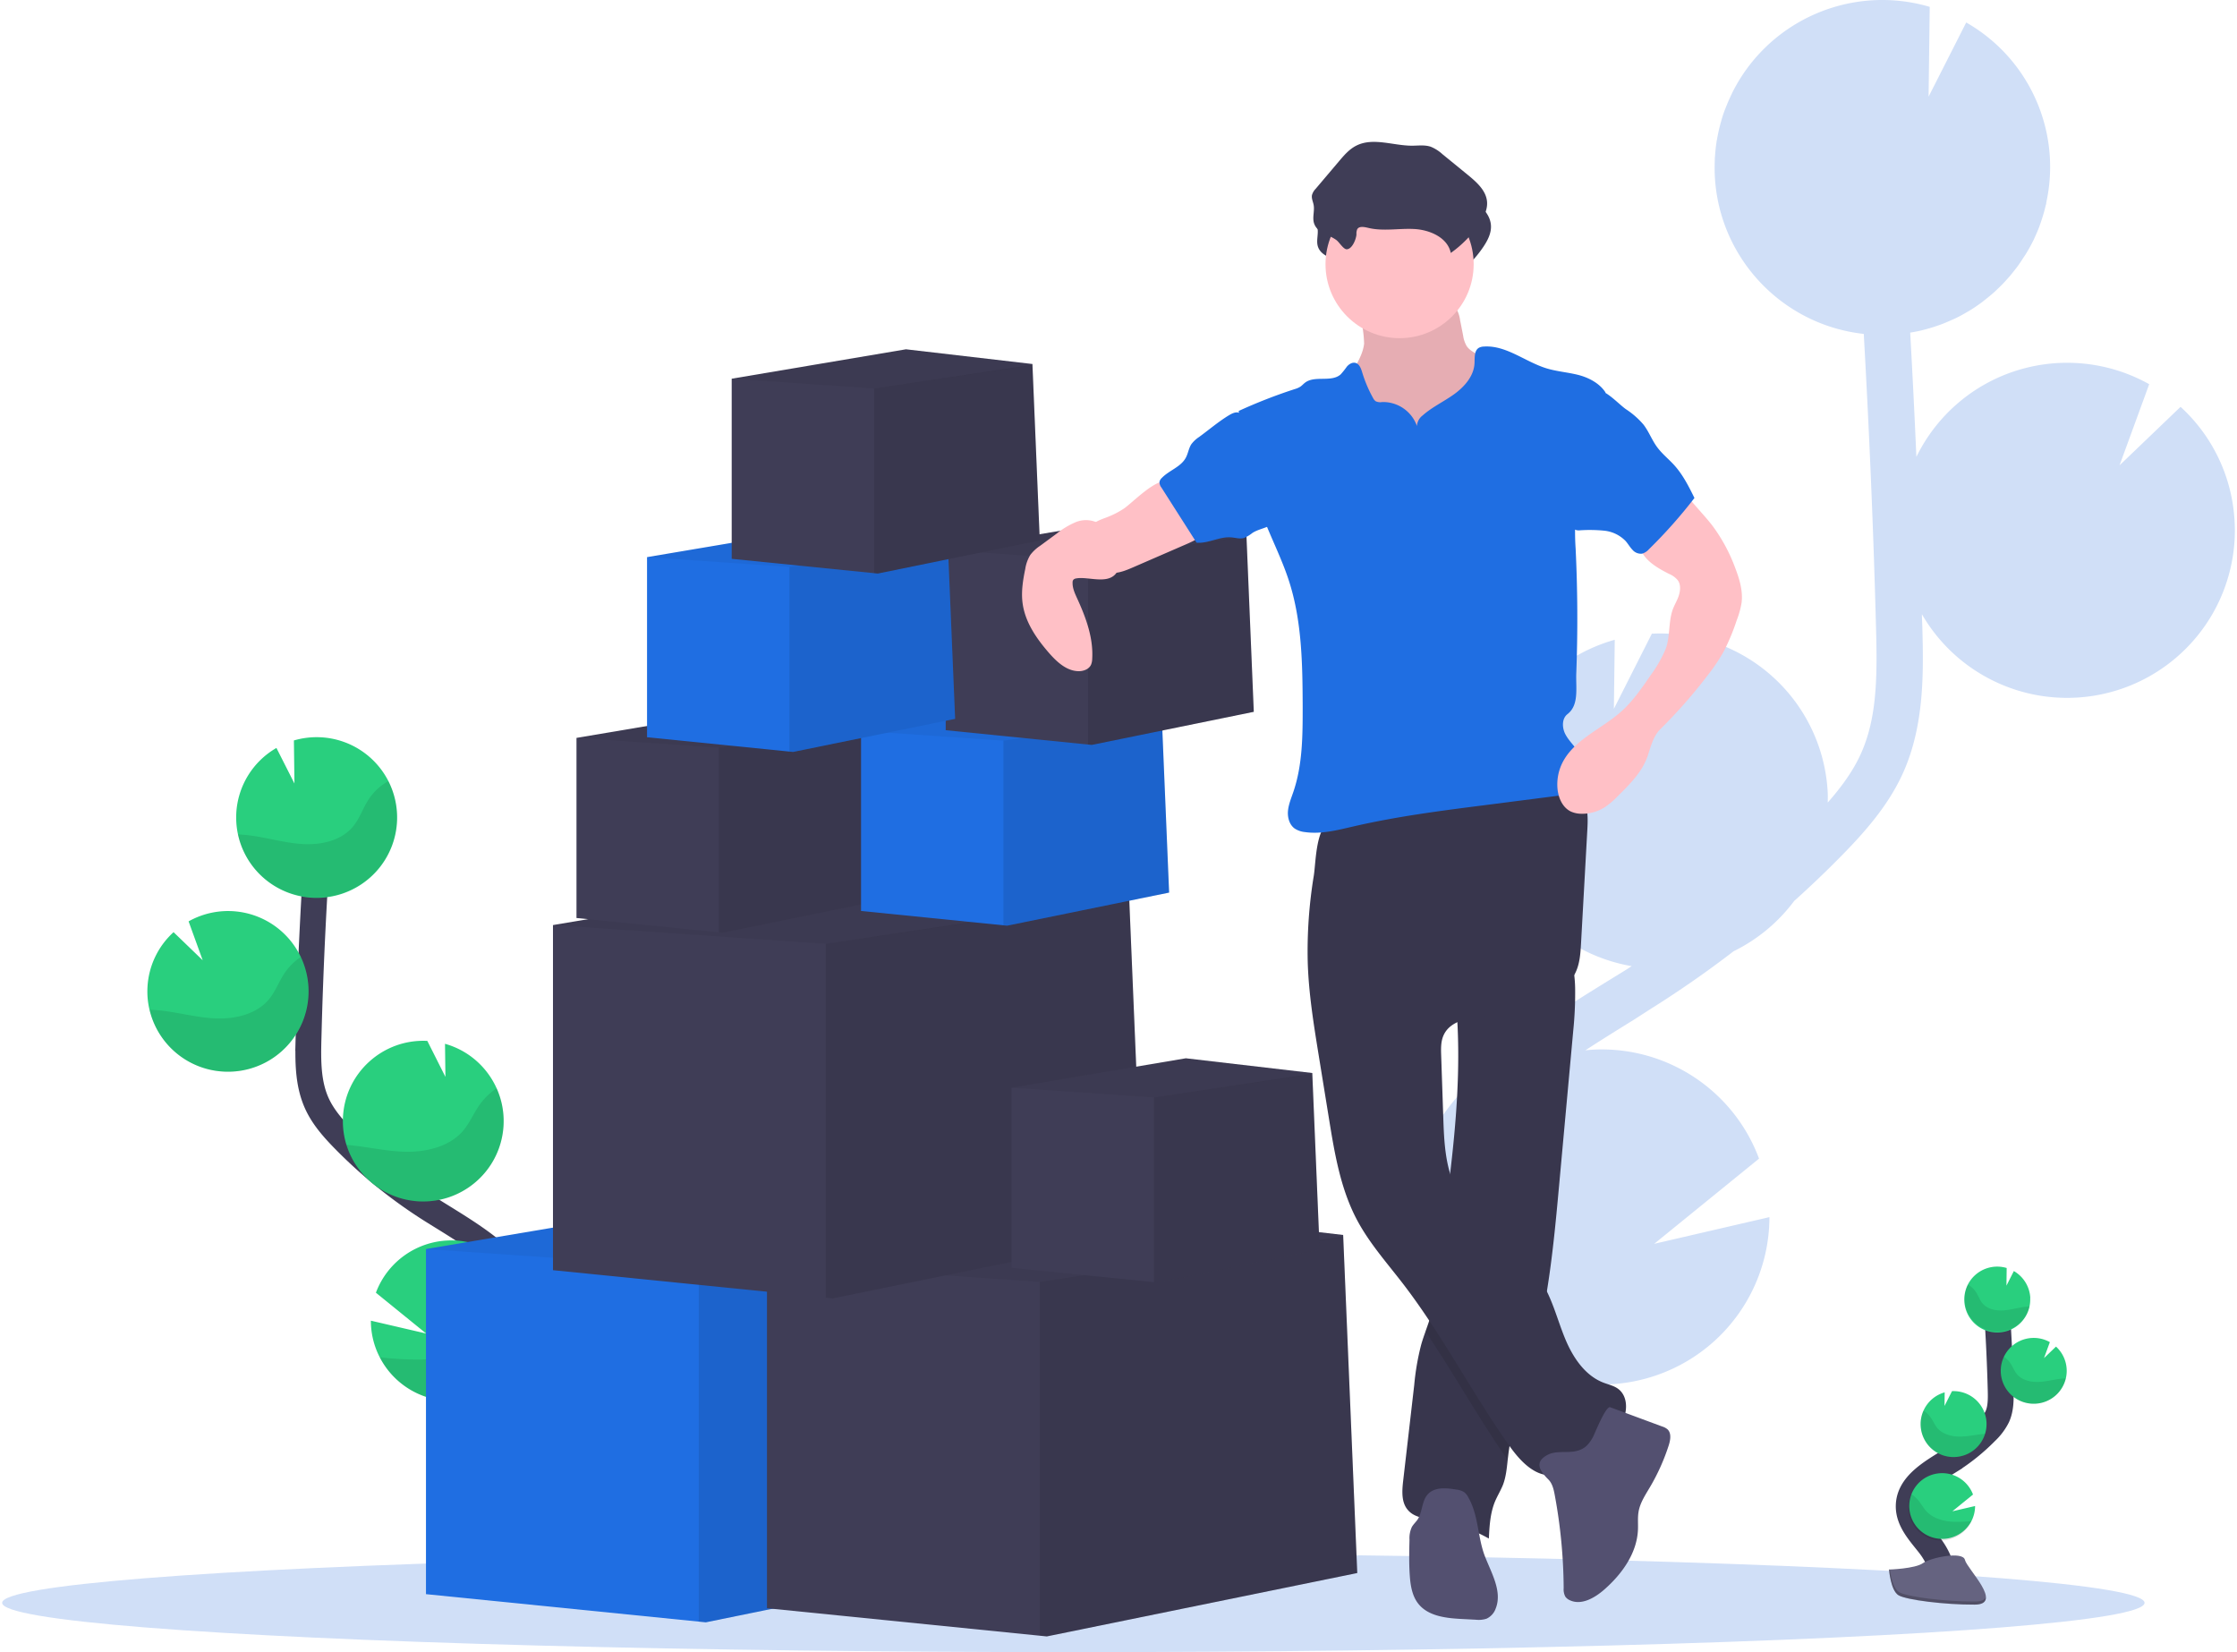
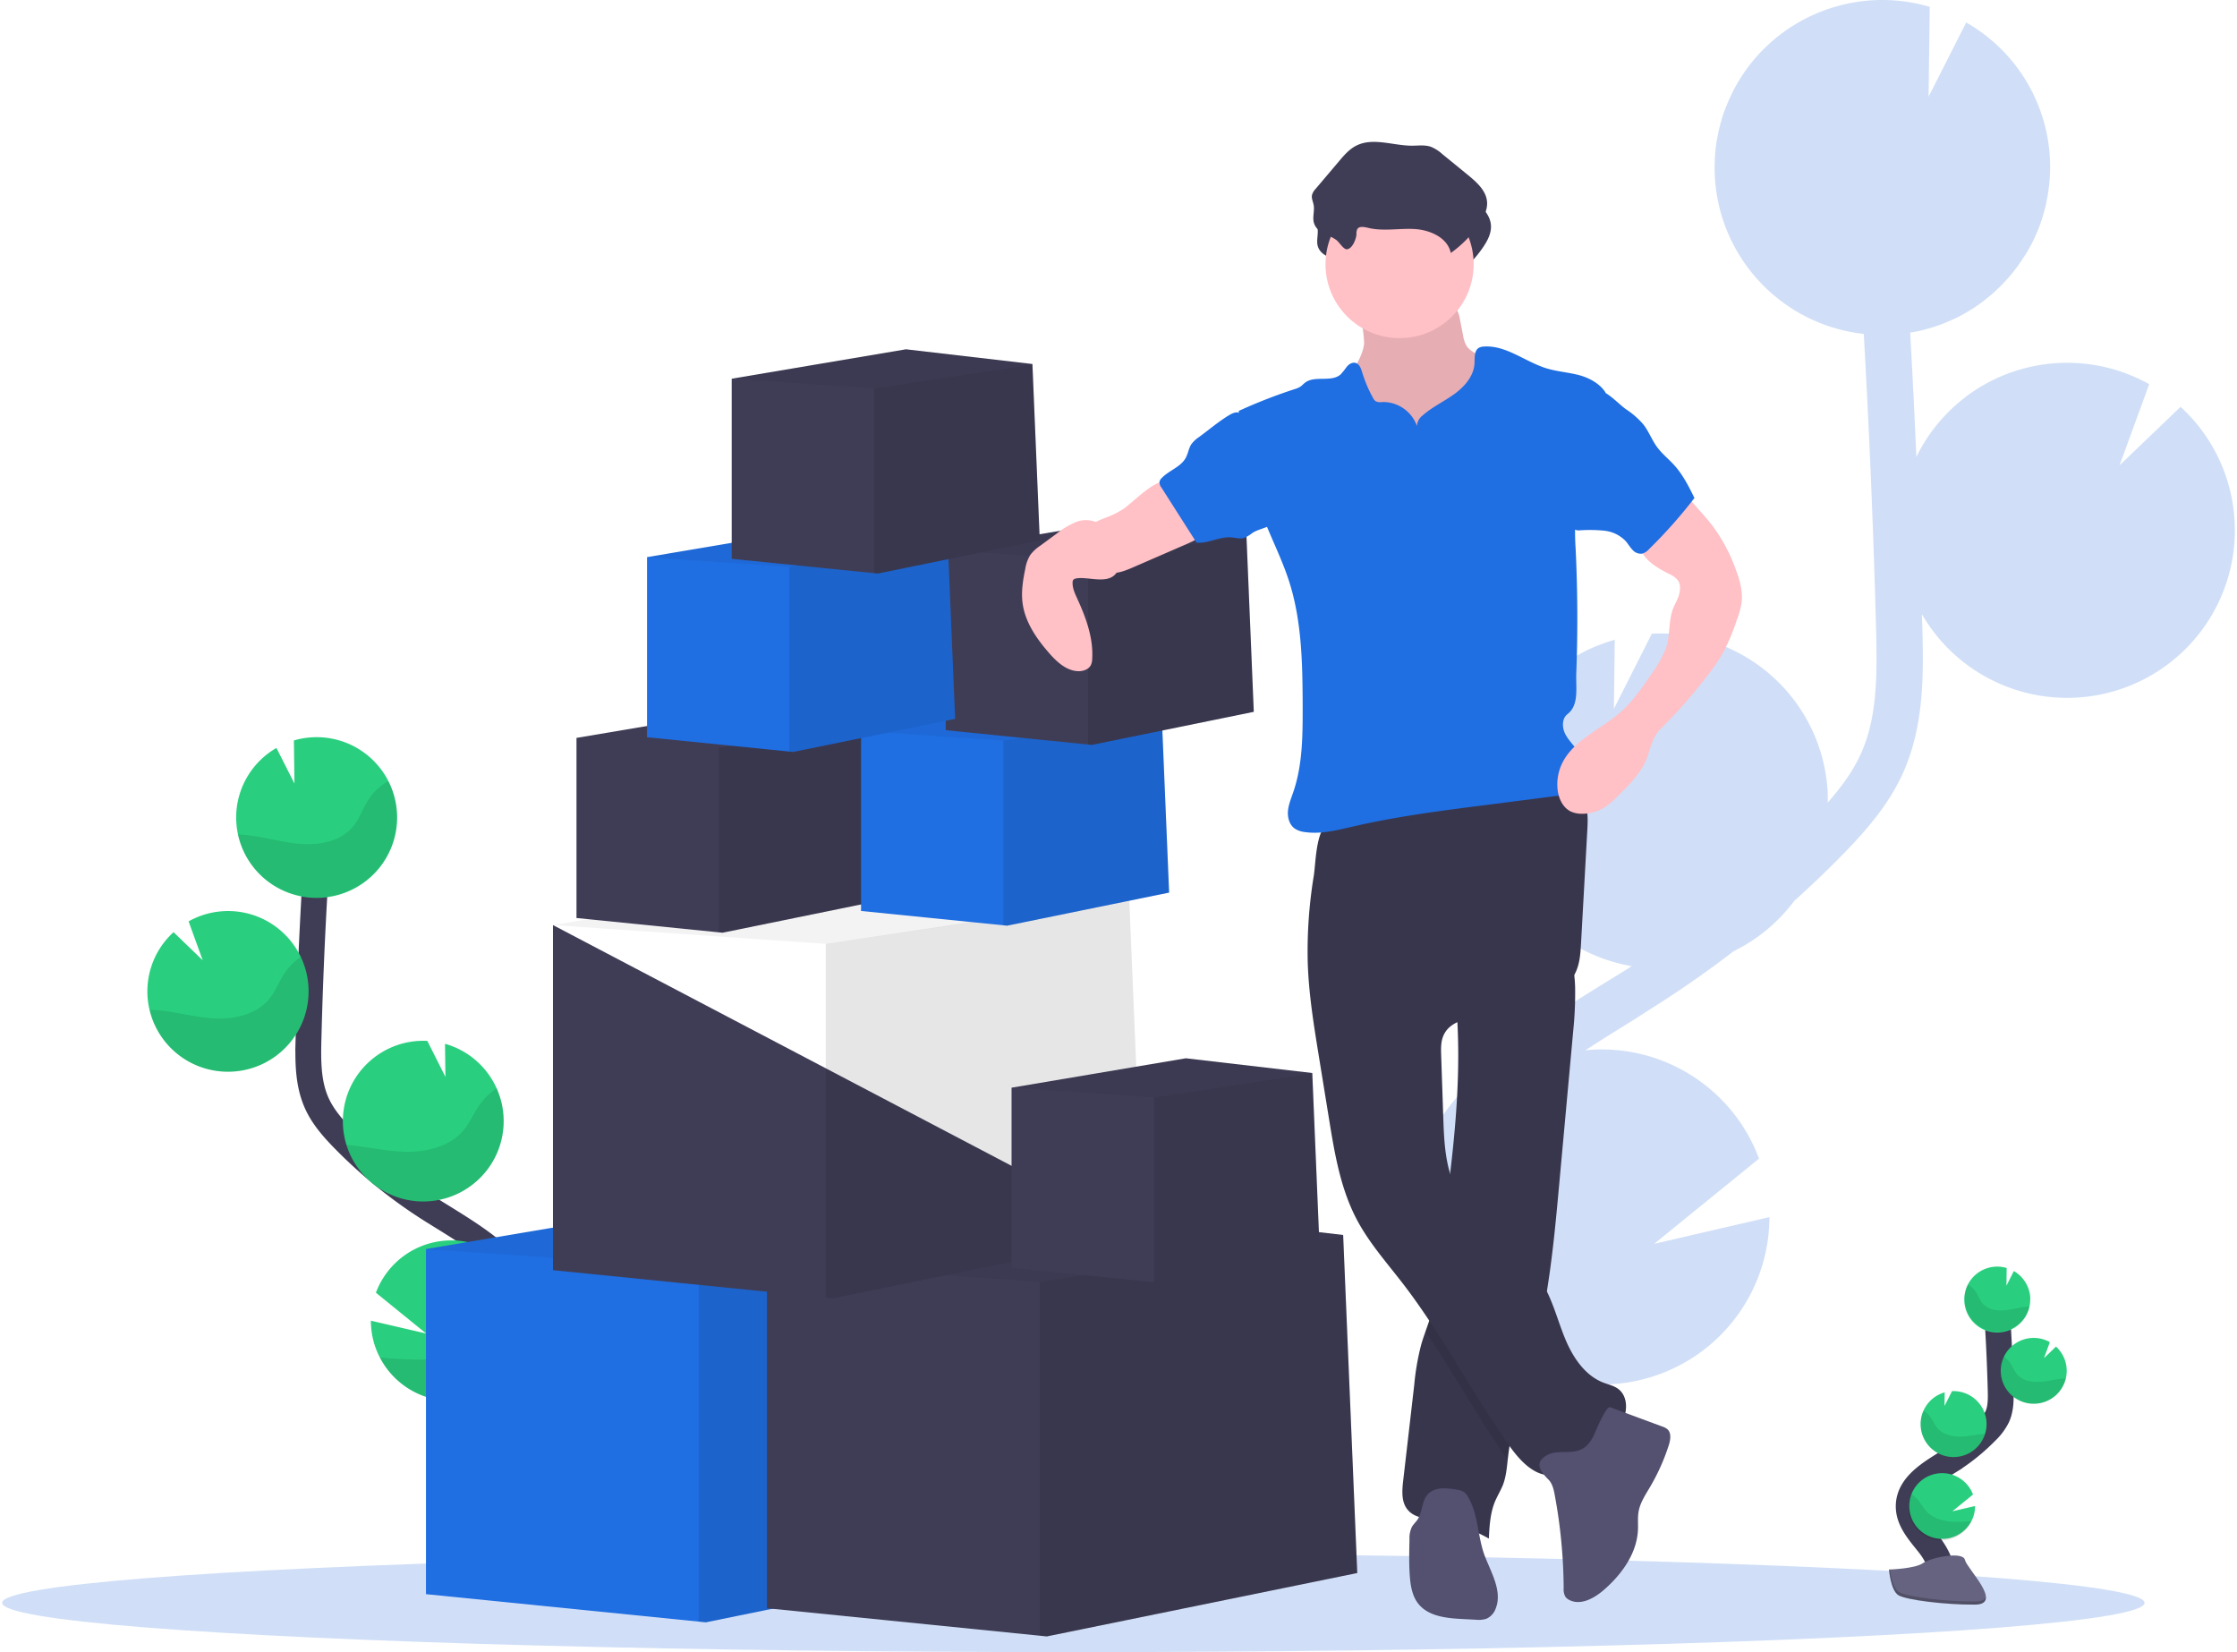
<svg xmlns="http://www.w3.org/2000/svg" width="650" height="480" viewBox="0 0 346 256" fill="none">
  <path d="M249.033 151.883l2.722-1.677c.259-.164.514-.339.777-.502-12.029-2.065-21.001-12.203-21.568-24.373a25.64 25.64 0 0 1 2.245-11.822 26.031 26.031 0 0 1 16.695-14.376l-.135 10.695 5.886-11.64a.235.235 0 0 1 .073 0 26.028 26.028 0 0 1 18.72 6.737 25.928 25.928 0 0 1 8.464 17.976c.022.495 0 .983 0 1.456 2.048-2.332 3.907-4.831 5.139-7.57 2.492-5.548 2.551-11.83 2.343-19.466-.394-15.132-1.046-30.378-1.899-45.58-12.695-1.407-22.483-11.815-23.087-24.55a29.41 29.41 0 0 1 0-2.357c0-.193 0-.39.029-.582.051-.753.12-1.5.237-2.234 0-.123.043-.24.065-.364.107-.623.235-1.239.383-1.848.058-.225.113-.454.175-.68.182-.662.364-1.313.616-1.957.076-.215.167-.422.248-.633.185-.473.386-.938.597-1.4.113-.244.223-.484.343-.728.029-.062.054-.123.087-.185 5.662-11.163 18.502-16.7 30.526-13.161l-.175 13.917 5.831-11.495c9.818 5.61 14.839 16.94 12.392 27.963h.029c-.04.186-.099.364-.142.546-.081.342-.168.68-.263 1.018a31.3 31.3 0 0 1-.404 1.284c-.11.317-.215.64-.336.953-.175.459-.364.906-.575 1.354-.117.261-.223.527-.365.785-.333.67-.697 1.324-1.093 1.965-.135.222-.288.433-.43.654-.277.43-.558.855-.86 1.27-.186.255-.387.498-.583.75-.285.363-.576.727-.879 1.058-.215.244-.433.484-.659.727a26.33 26.33 0 0 1-.984.979c-.223.215-.449.43-.682.633a26.17 26.17 0 0 1-1.188.978c-.204.16-.401.328-.612.48a25.49 25.49 0 0 1-1.906 1.285c-.124.072-.255.134-.365.207-.546.324-1.093.626-1.68.91-.244.12-.499.225-.751.338-.47.21-.944.414-1.428.6-.281.105-.569.204-.857.302-.477.164-.962.313-1.458.447-.291.08-.579.16-.874.23-.532.127-1.075.232-1.622.323-.036 0-.069 0-.106.022.36 6.412.679 12.828.959 19.247a25.971 25.971 0 0 1 15.607-13.397 26.028 26.028 0 0 1 20.473 2.138l-4.596 12.569 9.454-9.062a25.856 25.856 0 0 1 8.382 17.92 25.355 25.355 0 0 1-.659 7.147c-2.431 10.36-10.952 18.188-21.497 19.747-10.544 1.559-20.973-3.467-26.308-12.679 0 .651.048 1.306.066 1.957.171 6.737.386 15.118-2.978 22.605-2.277 5.074-5.947 9.196-9.574 12.888a160.058 160.058 0 0 1-7.31 6.981 26 26 0 0 1-9.389 7.792 162.743 162.743 0 0 1-12.792 8.897l-2.678 1.724c-2.475 1.532-5.011 3.103-7.501 4.729.438-.043.871-.09 1.316-.109 11.306-.528 21.656 6.301 25.599 16.89l-16.247 13.201 17.858-4.136a25.952 25.952 0 0 1-12.175 21.956 26.056 26.056 0 0 1-25.101 1.416c.401.502.806 1 1.206 1.499.799.993 1.593 1.979 2.369 2.957 10.569 13.361 13.514 26.05 8.277 35.722l-6.363-3.434c5.102-9.414-2.551-21.462-7.592-27.813-.761-.961-1.541-1.928-2.329-2.911-6.753-8.366-14.406-17.868-14.213-29.512.273-17.534 17.362-28.108 31.08-36.591z" fill="#D0DFF7" />
  <ellipse cx="166.005" cy="248.361" rx="166.005" ry="7.639" fill="#D0DFF7" />
  <path d="M300.117 245.513c1.094-2.005-.146-4.46-1.56-6.25-1.414-1.79-3.137-3.638-3.101-5.926.051-3.274 3.531-5.205 6.316-6.94a30.905 30.905 0 0 0 5.667-4.551 8.28 8.28 0 0 0 1.746-2.328c.572-1.281.557-2.736.521-4.14a298.77 298.77 0 0 0-.693-13.998" stroke="#3F3D56" stroke-width="4" />
  <path d="M314.302 201.133a5.114 5.114 0 0 0-2.551-4.183l-1.145 2.262.033-2.735a5.11 5.11 0 0 0-4.613.871 5.089 5.089 0 0 0-1.947 4.265 5.099 5.099 0 0 0 2.76 4.291 5.117 5.117 0 0 0 5.102-.241 5.097 5.097 0 0 0 2.343-4.53h.018zM305.18 235.691a5.107 5.107 0 0 1-5.885 2.581 5.094 5.094 0 0 1-3.745-5.213 5.096 5.096 0 0 1 4.336-4.735 5.103 5.103 0 0 1 5.538 3.256l-3.193 2.594 3.514-.815c0 .811-.194 1.611-.565 2.332zM302.654 225.764a5.095 5.095 0 0 1-5.343-4.864 5.021 5.021 0 0 1 .441-2.324 5.118 5.118 0 0 1 3.28-2.83l-.025 2.106 1.159-2.292a5.114 5.114 0 0 1 5.35 4.864 5.112 5.112 0 0 1-4.873 5.34h.011zM315.071 217.503a5.105 5.105 0 0 1-5.343-4.853 5.102 5.102 0 0 1 4.862-5.333 5.074 5.074 0 0 1 2.74.648l-.904 2.473 1.859-1.782a5.093 5.093 0 0 1 1.523 4.929 5.1 5.1 0 0 1-4.737 3.918z" fill="#29CF7E" />
  <path opacity=".1" d="M313.613 202.479c-1.181.131-2.329.498-3.513.571-1.185.073-2.486-.211-3.237-1.131-.404-.495-.605-1.121-.947-1.659a3.643 3.643 0 0 0-1.287-1.211 5.085 5.085 0 0 0 .607 5.364 5.107 5.107 0 0 0 8.956-1.974c-.196.007-.39.022-.579.04zM315.071 217.503a5.106 5.106 0 0 1-4.503-2.259 5.088 5.088 0 0 1-.363-5.017c.406.274.755.624 1.028 1.03.364.549.583 1.182 1.013 1.688.795.935 2.158 1.24 3.393 1.182 1.236-.058 2.424-.404 3.645-.517.167 0 .342-.029.513-.032a5.1 5.1 0 0 1-4.726 3.925zM302.654 225.764a5.095 5.095 0 0 1-5.343-4.864 5.021 5.021 0 0 1 .441-2.324c.424.277.795.628 1.094 1.036.397.561.645 1.204 1.093 1.721.864.96 2.314 1.299 3.622 1.266 1.309-.033 2.486-.338 3.747-.433a5.123 5.123 0 0 1-4.654 3.598zM305.18 235.691a5.118 5.118 0 0 1-6.759 2.563 5.1 5.1 0 0 1-2.568-6.746c.42.278.798.615 1.123 1 .485.593.805 1.262 1.37 1.819 1.046 1.022 2.734 1.455 4.235 1.484.868.011 1.736-.029 2.599-.12z" fill="#000" />
  <path d="M292.406 243.203s4.034-.124 5.251-.99c1.218-.865 6.196-1.899 6.513-.509.317 1.39 6.068 6.912 1.509 6.933-4.559.022-10.591-.727-11.805-1.455-1.213-.727-1.468-3.979-1.468-3.979z" fill="#656380" />
  <path opacity=".2" d="M305.759 248.153c-4.556.037-10.591-.727-11.804-1.455-.922-.56-1.294-2.579-1.414-3.51h-.135s.255 3.248 1.457 4.001c1.203.753 7.246 1.485 11.805 1.455 1.316 0 1.771-.48 1.746-1.171-.172.411-.675.673-1.655.68z" fill="#000" />
  <path d="M70.852 234.29c-2.646-4.889.364-10.876 3.805-15.234 3.44-4.358 7.653-8.891 7.562-14.445-.131-7.981-8.615-12.692-15.394-16.923A75.19 75.19 0 0 1 53 176.597c-1.665-1.699-3.28-3.51-4.25-5.678-1.399-3.122-1.362-6.668-1.271-10.088a713.158 713.158 0 0 1 1.691-34.128" stroke="#3F3D56" stroke-width="4" />
  <path d="M36.28 126.081a12.442 12.442 0 0 1 6.225-10.186l2.792 5.511-.084-6.671a12.482 12.482 0 0 1 13.847 4.954 12.43 12.43 0 0 1-.512 14.673 12.487 12.487 0 0 1-14.16 3.98 12.448 12.448 0 0 1-8.107-12.25v-.011zM58.52 210.315a12.473 12.473 0 0 0 13.729 6.479 12.448 12.448 0 0 0 9.81-11.572 12.258 12.258 0 0 0-.813-5.049 12.47 12.47 0 0 0-11.709-7.971 12.47 12.47 0 0 0-11.616 8.105l7.789 6.323-8.568-1.99a12.29 12.29 0 0 0 1.377 5.675zM64.674 186.153c6.33.289 11.87-4.205 12.882-10.448 1.01-6.244-2.829-12.251-8.927-13.968l.065 5.126-2.806-5.577h-.033c-6.88-.32-12.719 4.987-13.04 11.855-.32 6.868 4.997 12.695 11.878 13.016l-.019-.004zM34.404 166.048a12.474 12.474 0 0 0 12.164-7.757 12.433 12.433 0 0 0-3.319-14.022 12.49 12.49 0 0 0-14.356-1.502l2.187 6.027-4.516-4.354a12.38 12.38 0 0 0-4.045 8.592 12.115 12.115 0 0 0 .317 3.427 12.462 12.462 0 0 0 11.568 9.589z" fill="#29CF7E" />
  <path opacity=".1" d="M37.957 129.398c2.88.317 5.678 1.208 8.565 1.386 2.886.179 6.06-.509 7.886-2.75.984-1.207 1.476-2.735 2.307-4.052a8.835 8.835 0 0 1 3.142-2.95 12.429 12.429 0 0 1-1.328 13.266 12.483 12.483 0 0 1-12.588 4.458 12.46 12.46 0 0 1-9.409-9.463c.485.022.959.054 1.425.105zM34.404 166.048a12.487 12.487 0 0 0 10.956-5.531 12.435 12.435 0 0 0 .907-12.221 9.198 9.198 0 0 0-2.508 2.503c-.89 1.338-1.425 2.884-2.47 4.114-1.943 2.277-5.26 3.023-8.27 2.888-3.01-.134-5.915-.993-8.91-1.266a21.018 21.018 0 0 0-1.258-.076 12.462 12.462 0 0 0 11.553 9.589zM64.674 186.153c4.327.203 8.45-1.85 10.889-5.423a12.425 12.425 0 0 0 1.073-12.099A10.083 10.083 0 0 0 74 171.177c-.97 1.364-1.575 2.936-2.708 4.194-2.103 2.339-5.638 3.165-8.827 3.089-3.087-.066-6.06-.823-9.13-1.059a12.475 12.475 0 0 0 11.338 8.752zM58.519 210.314a12.471 12.471 0 0 0 13.73 6.479 12.447 12.447 0 0 0 9.81-11.571 12.259 12.259 0 0 0-.813-5.049 12.456 12.456 0 0 0-2.733 2.433c-1.185 1.455-1.969 3.078-3.339 4.424-2.55 2.495-6.666 3.528-10.328 3.637a53.29 53.29 0 0 1-6.327-.353z" fill="#000" />
  <path d="M157.156 241.558l-48.107 9.822-1.093-.109-42.276-4.256v-53.474l51.752-8.73 37.538 4.365.011.237.003.116 2.172 52.029z" fill="#1F6EE2" />
  <path opacity=".1" d="M157.156 241.558l-48.107 9.822-1.093-.109v-54.82l47.024-7.039 2.176 52.146z" fill="#000" />
  <path opacity=".05" d="M154.984 189.529l-.014.011-47.014 6.911-42.276-2.91 51.752-8.73 37.538 4.365.011.237.003.116z" fill="#000" />
  <path d="M210.001 243.741l-48.107 9.822-1.093-.109-42.276-4.257v-53.473l51.751-8.731 37.538 4.366.011.236.004.116 2.172 52.03z" fill="#3F3D56" />
  <path opacity=".1" d="M210.001 243.741l-48.107 9.822-1.093-.109v-54.82l47.024-7.039 2.176 52.146z" fill="#000" />
  <path opacity=".05" d="M207.829 191.711l-.015.011-47.013 6.912-42.276-2.91 51.751-8.731 37.538 4.366.011.236.004.116z" fill="#000" />
-   <path d="M176.836 191.359l-48.106 9.821-1.094-.109-42.275-4.256v-53.474l51.751-8.73 37.538 4.365.011.237.003.116 2.172 52.03z" fill="#3F3D56" />
+   <path d="M176.836 191.359l-48.106 9.821-1.094-.109-42.275-4.256v-53.474z" fill="#3F3D56" />
  <path opacity=".1" d="M176.836 191.359l-48.106 9.821-1.094-.109v-54.819l47.025-7.039 2.175 52.146z" fill="#000" />
  <path opacity=".05" d="M174.664 139.329l-.014.011-47.014 6.912-42.275-2.911 51.751-8.73 37.538 4.365.011.237.003.116z" fill="#000" />
  <path d="M204.17 193.6l-25.107 5.129-.572-.059-22.064-2.222V168.54l27.01-4.558 19.592 2.281.007.123v.058l1.134 27.156z" fill="#3F3D56" />
  <path opacity=".1" d="M204.17 193.6l-25.107 5.129-.572-.058V170.06l24.545-3.674 1.134 27.214z" fill="#000" />
  <path opacity=".05" d="M203.036 166.444l-.007.008-24.538 3.608-22.064-1.52 27.01-4.558 19.592 2.281.007.123v.058z" fill="#000" />
  <path d="M136.747 139.398l-25.106 5.126-.573-.055-22.063-2.222v-27.908l27.009-4.558 19.593 2.28.007.124v.058l1.133 27.155z" fill="#3F3D56" />
  <path opacity=".1" d="M136.747 139.398l-25.106 5.126-.573-.055v-28.61l24.546-3.674 1.133 27.213z" fill="#000" />
-   <path opacity=".05" d="M135.614 112.243l-.007.007-24.539 3.609-22.063-1.52 27.009-4.558 19.593 2.28.007.124v.058z" fill="#000" />
  <path d="M180.845 138.307l-25.106 5.126-.573-.055-22.063-2.223v-27.908l27.009-4.558 19.592 2.281.008.124v.058l1.133 27.155z" fill="#1F6EE2" />
  <path opacity=".1" d="M180.845 138.307l-25.106 5.126-.573-.055v-28.61l24.546-3.674 1.133 27.213z" fill="#000" />
  <path opacity=".05" d="M179.712 111.152l-.008.007-24.538 3.609-22.063-1.521 27.009-4.558 19.592 2.281.008.124v.058z" fill="#000" />
  <path d="M193.965 110.297l-25.106 5.125-.573-.054-22.063-2.223V85.237l27.009-4.558 19.593 2.28.007.125v.058l1.133 27.155z" fill="#3F3D56" />
  <path opacity=".1" d="M193.965 110.297l-25.106 5.125-.573-.054v-28.61l24.546-3.674 1.133 27.213z" fill="#000" />
  <path opacity=".05" d="M192.832 83.142l-.007.007-24.539 3.609-22.063-1.52 27.009-4.559 19.593 2.28.007.125v.058z" fill="#000" />
  <path d="M211.065 53.244c-.266 2.364-2.074 4.27-2.744 6.548-1.006 3.437.729 7.13 3.119 9.821a21.8 21.8 0 0 0 15.169 7.181 6.537 6.537 0 0 0 2.507-.273 5.45 5.45 0 0 0 1.906-1.302c1.793-1.8 2.759-4.292 3.142-6.806.382-2.514.236-5.071.087-7.606 0-.525-.096-1.046-.284-1.536a3.897 3.897 0 0 0-.988-1.21 22.924 22.924 0 0 0-4.246-3.082c-.656-.364-1.359-.728-1.778-1.357a4.414 4.414 0 0 1-.55-1.626l-.471-2.386a4.675 4.675 0 0 0-.688-1.935c-.828-1.114-2.413-1.266-3.802-1.32l-5.102-.201c-1.585-.062-3.67-.517-5.219-.204-1.457.288-.965 1.619-.703 2.827.38 1.46.596 2.959.645 4.467z" fill="#FFC0C6" />
  <path opacity=".1" d="M211.065 53.244c-.266 2.364-2.074 4.27-2.744 6.548-1.006 3.437.729 7.13 3.119 9.821a21.8 21.8 0 0 0 15.169 7.181 6.537 6.537 0 0 0 2.507-.273 5.45 5.45 0 0 0 1.906-1.302c1.793-1.8 2.759-4.292 3.142-6.806.382-2.514.236-5.071.087-7.606 0-.525-.096-1.046-.284-1.536a3.897 3.897 0 0 0-.988-1.21 22.924 22.924 0 0 0-4.246-3.082c-.656-.364-1.359-.728-1.778-1.357a4.414 4.414 0 0 1-.55-1.626l-.471-2.386a4.675 4.675 0 0 0-.688-1.935c-.828-1.114-2.413-1.266-3.802-1.32l-5.102-.201c-1.585-.062-3.67-.517-5.219-.204-1.457.288-.965 1.619-.703 2.827.38 1.46.596 2.959.645 4.467z" fill="#000" />
  <path d="M243.468 159.74l-2.165 23.689c-.565 6.213-1.14 12.451-2.248 18.584a81.832 81.832 0 0 1-1.363 6.301c-1.48 5.787-3.627 11.444-4.319 17.377-.022.171-.04.364-.058.52-.142 1.31-.266 2.634-.729 3.856-.365.906-.879 1.732-1.254 2.626-.729 1.79-.845 3.769-.937 5.708a24.677 24.677 0 0 0-8.488-2.91c-1.457-.215-3.043-.364-4.008-1.455-1.094-1.186-.966-3.001-.784-4.595.573-4.947 1.144-9.892 1.713-14.834a38.533 38.533 0 0 1 1.093-6.3c.197-.688.434-1.365.674-2.041.332-.931.667-1.863.919-2.819.349-1.537.59-3.097.721-4.668.587-4.976 1.294-9.941 1.914-14.914l.033-.262c.929-7.537 1.636-15.111 1.432-22.703a86.82 86.82 0 0 0-.15-3.375c-.102-1.634-.251-2.499 1.094-3.522 1.498-1.127 3.469-1.917 5.182-2.655.922-.4 11.076-4.001 11.298-3.208.471 1.684.717 3.423.729 5.172a57.486 57.486 0 0 1-.299 6.428z" fill="#38364D" />
  <path opacity=".1" d="M239.055 202.013a81.268 81.268 0 0 1-1.364 6.301c-1.479 5.787-3.626 11.444-4.318 17.377-.022.171-.04.364-.059.52-4.526-6.453-8.338-13.394-12.755-19.916.332-.931.667-1.862.918-2.819a33.75 33.75 0 0 0 .758-4.696c.587-4.977 1.294-9.942 1.914-14.915l.032-.262a15.457 15.457 0 0 0 1.094 3.06c2.966 6.016 10.015 9.057 13.462 14.816.115.179.22.357.318.534z" fill="#000" />
  <path d="M202.326 149.114c.149 4.824.922 9.608 1.694 14.373l1.593 9.822c.871 5.383 1.782 10.873 4.333 15.692 1.91 3.609 4.658 6.686 7.147 9.92 6.116 7.952 10.711 16.963 16.51 25.148 1.687 2.379 4.096 4.954 6.971 4.456 1.888-.324 3.259-1.896 4.738-3.103 1.75-1.426 3.856-2.47 5.234-4.26 1.377-1.79 1.647-4.758-.219-6.031-.638-.433-1.414-.597-2.136-.873-2.89-1.092-4.763-3.914-5.951-6.766-1.188-2.852-1.913-5.912-3.499-8.563-3.447-5.759-10.499-8.8-13.466-14.82-1.662-3.369-1.822-7.276-1.946-11.011l-.325-9.571c-.036-1.048-.061-2.135.365-3.092 1.133-2.546 4.559-2.787 7.336-3.11a25.095 25.095 0 0 0 8.991-2.83c1.6-.863 3.16-1.961 4.009-3.562.78-1.455.886-3.168.977-4.82l.962-17.348c.084-1.491.157-3.037-.365-4.434-1.323-3.514-5.769-4.663-9.526-4.496-6.99.313-13.441 3.314-20.045 5.344-1.636.502-3.28.953-4.967 1.291-1.458.295-3.28.175-4.68.648-2.507.843-2.445 6.322-2.799 8.592a71.971 71.971 0 0 0-.936 13.404z" fill="#38364D" />
  <path d="M239.627 229.259c.616.623.816 1.532.976 2.39a81.33 81.33 0 0 1 1.385 14.446c-.04.452.05.906.259 1.309.175.239.41.427.682.546 1.782.847 3.848-.335 5.335-1.633 2.752-2.405 5.08-5.635 5.237-9.284.04-.938-.065-1.888.099-2.815.24-1.375 1.046-2.572 1.753-3.773a32.033 32.033 0 0 0 2.915-6.482c.27-.851.452-1.921-.219-2.514a2.357 2.357 0 0 0-.79-.411l-8.055-2.983c-.699-.258-2.434 4.191-2.707 4.679-.675 1.189-1.345 1.862-2.697 2.138-1.352.277-3.022-.123-4.312.564-2.186 1.161-1.097 2.583.139 3.823zM227.206 232.006a2.44 2.44 0 0 0-.612-.775 2.738 2.738 0 0 0-1.235-.418c-1.531-.262-3.346-.433-4.407.705-.991 1.066-.82 2.801-1.647 4.002-.262.363-.619.691-.845 1.091a4.097 4.097 0 0 0-.365 1.957c-.044 1.852-.087 3.71.044 5.558.106 1.55.364 3.176 1.337 4.391 1.56 1.95 4.374 2.23 6.867 2.354l2.022.105c.556.065 1.12.013 1.655-.153a2.711 2.711 0 0 0 1.428-1.567c1.054-2.612-.612-5.424-1.64-8.043-1.184-3.016-.973-6.359-2.602-9.207z" fill="#535070" />
  <path d="M210.482 39.912a1.644 1.644 0 0 1 .113-.779c.295-.52 1.068-.364 1.651-.233 2.343.59 4.814.055 7.231.193 2.416.138 5.135 1.343 5.619 3.707a17.545 17.545 0 0 0 4.457-4.569c.671-1 1.254-2.146 1.163-3.346-.131-1.732-1.585-3.027-2.916-4.126l-4.008-3.274a6.102 6.102 0 0 0-1.801-1.142c-.925-.316-1.939-.163-2.915-.163-2.916 0-6.043-1.328-8.641 0-1.094.556-1.906 1.513-2.694 2.444l-3.582 4.234c-.271.27-.469.604-.576.972-.102.516.164 1.025.259 1.546.167.945-.241 1.957.073 2.866.521 1.506 2.358 1.72 3.48 2.587.416.32 1.072 1.414 1.571 1.4.878-.018 1.49-1.619 1.516-2.317z" fill="#3F3D56" />
  <ellipse cx="216.561" cy="40.941" rx="11.48" ry="11.459" fill="#FFC0C6" />
  <path d="M219.251 66.016a5.562 5.562 0 0 0-5.398-3.718c-.338.064-.687.02-.998-.127a1.369 1.369 0 0 1-.412-.51 20.246 20.246 0 0 1-1.673-3.95c-.182-.608-.434-1.324-1.05-1.48-.495-.128-1.002.192-1.333.581a12.75 12.75 0 0 1-.955 1.197c-1.458 1.288-4.009.113-5.536 1.295-.252.193-.459.44-.729.619-.262.16-.546.282-.842.363a80.785 80.785 0 0 0-8.703 3.394c1.021 6.126 2.063 12.369 4.454 18.098 1.137 2.728 2.423 5.402 3.334 8.214 2.019 6.23 2.107 12.899 2.132 19.45 0 4.482 0 9.058-1.458 13.3-.328.96-.728 1.913-.82 2.91-.091.996.208 2.124 1.028 2.721a3.477 3.477 0 0 0 1.586.556c2.518.364 5.054-.298 7.533-.873 6.644-1.535 13.422-2.415 20.183-3.274l11.334-1.455a6.66 6.66 0 0 0 2.347-.607c2.074-1.132 2.27-4.245.98-6.224-.616-.95-1.487-1.728-2.008-2.732-.521-1.004-.561-2.416.332-3.11 1.822-1.419 1.275-4.049 1.363-6.348.243-6.432.21-12.858-.099-19.28a37.883 37.883 0 0 1-.065-4.001c.127-2.263.689-4.478 1.25-6.679l3.444-13.532c-.9-1.419-2.624-2.32-4.253-2.728-1.629-.408-3.331-.528-4.938-1.026-3.28-1.019-6.225-3.601-9.662-3.361-.26.004-.517.066-.751.181-.772.44-.652 1.554-.699 2.441-.11 1.968-1.56 3.609-3.156 4.762-1.597 1.153-3.426 1.99-4.895 3.303a2.18 2.18 0 0 0-.867 1.63z" fill="#1F6EE2" />
  <path d="M173.764 78.853c-.76.493-1.569.909-2.412 1.24-.802.317-1.659.568-2.315 1.12a3.652 3.652 0 0 0-.805.994 4.405 4.405 0 0 0 .092 4.488 4.421 4.421 0 0 0 3.982 2.085c1.054-.054 2.049-.48 3.014-.898l8.098-3.518c1.371-.593 2.85-1.284 3.499-2.63a.631.631 0 0 0 .08-.418.689.689 0 0 0-.335-.364 18.119 18.119 0 0 1-4.712-4.438c-.332-.451-.729-1.513-1.21-1.786-1.713-.95-5.602 3.237-6.976 4.125zM260.327 75.998l2.985 3.404c.642.728 1.283 1.456 1.866 2.241a26.06 26.06 0 0 1 3.419 6.428c.648 1.699 1.188 3.51.962 5.315a13.128 13.128 0 0 1-.747 2.702 33.452 33.452 0 0 1-2.03 4.875 27.726 27.726 0 0 1-2.271 3.408 79.87 79.87 0 0 1-7.569 8.64c-1.021 1.007-1.458 2.641-1.892 4.001-.82 2.514-2.77 4.475-4.654 6.33a12.804 12.804 0 0 1-2.001 1.717 6.5 6.5 0 0 1-3.644 1.033 4.02 4.02 0 0 1-1.636-.338c-1.291-.612-1.947-2.099-2.081-3.518a7.51 7.51 0 0 1 .626-3.769c1.713-3.787 6.112-5.427 9.221-8.192 1.822-1.618 3.218-3.656 4.596-5.667a19.683 19.683 0 0 0 2.321-4.063c.692-1.852.423-4.042 1.031-5.919.256-.797.729-1.513.988-2.303.259-.789.346-1.724-.138-2.404a3.486 3.486 0 0 0-1.353-.99c-1.986-1.004-4.209-2.299-4.588-4.492a4.801 4.801 0 0 1 .889-3.43 14.201 14.201 0 0 1 2.504-2.62c.864-.778 2.325-1.64 3.196-2.39z" fill="#FFC0C6" />
  <path d="M171.847 83.604c-.525-1.062-1.184-2.147-2.249-2.674a4.147 4.147 0 0 0-3.28 0 12.428 12.428 0 0 0-2.871 1.732l-2.573 1.895c-.584.382-1.1.858-1.527 1.408a5.833 5.833 0 0 0-.795 2.182c-.364 1.772-.66 3.594-.405 5.388.409 2.91 2.158 5.427 4.082 7.639 1.203 1.375 2.69 2.764 4.519 2.826.791.026 1.67-.287 1.998-1.004.114-.285.174-.588.178-.895.197-3.23-.962-6.384-2.31-9.327-.365-.8-.758-1.63-.729-2.506a.67.67 0 0 1 .109-.422.709.709 0 0 1 .437-.215c1.848-.363 5.033 1.07 6.327-.978.838-1.353-.313-3.845-.911-5.05z" fill="#FFC0C6" />
  <path d="M209.877 36.307a1.697 1.697 0 0 1 .116-.779c.296-.523 1.068-.363 1.651-.233 2.344.59 4.815.055 7.231.193 2.416.139 5.131 1.343 5.62 3.707a17.68 17.68 0 0 0 4.457-4.569c.671-1.004 1.254-2.15 1.163-3.35-.132-1.732-1.589-3.027-2.916-4.122l-4.009-3.273a6.074 6.074 0 0 0-1.797-1.143c-.929-.316-1.938-.163-2.915-.163-2.916 0-6.043-1.328-8.641 0-1.094.556-1.906 1.513-2.693 2.444l-3.587 4.234c-.269.27-.466.605-.572.972-.102.516.164 1.025.259 1.546.168.945-.241 1.957.073 2.862.521 1.51 2.358 1.725 3.48 2.59.416.32 1.072 1.416 1.571 1.401.864-.018 1.476-1.619 1.509-2.317z" fill="#3F3D56" />
  <path d="M185.496 67.707c-.463.3-.87.678-1.203 1.117-.419.636-.507 1.455-.868 2.11-.772 1.433-2.583 1.946-3.71 3.12a1.16 1.16 0 0 0-.364.612c-.007.32.1.632.302.88l5.445 8.541c1.823.16 3.55-.974 5.365-.822.674.055 1.37.288 2.019.088a5.88 5.88 0 0 0 1.294-.79c1.093-.684 2.522-.764 3.429-1.662.908-.899.984-2.219.973-3.445a13.526 13.526 0 0 0-.324-3.165c-.802-3.274-3.313-5.798-4.887-8.701-.769-1.415-1.185-2.24-2.807-1.27-1.621.972-3.13 2.267-4.664 3.387zM251.61 63.39a12.77 12.77 0 0 1 2.74 2.393c.828 1.066 1.298 2.375 2.096 3.466.798 1.092 1.822 1.878 2.697 2.853 1.33 1.476 2.23 3.273 3.112 5.06a75.96 75.96 0 0 1-7.041 7.93 2.256 2.256 0 0 1-1.071.698 1.718 1.718 0 0 1-1.509-.615c-.394-.407-.671-.916-1.046-1.342a5.38 5.38 0 0 0-3.328-1.604 22.896 22.896 0 0 0-3.772-.055 1.46 1.46 0 0 1-.805-.134 1.323 1.323 0 0 1-.437-.502c-1.458-2.503-1.003-5.646-.481-8.505l1.191-6.548a14.72 14.72 0 0 1 .995-3.638c.452-.964 1.458-2.6 2.704-2.31 1.247.291 2.901 2.096 3.955 2.852zM147.681 111.388l-25.107 5.126-.572-.055-22.064-2.222V86.329l27.009-4.558 19.593 2.28.007.124v.058l1.134 27.155z" fill="#1F6EE2" />
  <path opacity=".1" d="M147.681 111.388l-25.107 5.126-.572-.055v-28.61l24.545-3.674 1.134 27.213z" fill="#000" />
  <path opacity=".05" d="M146.547 84.233l-.007.007-24.538 3.609-22.064-1.52 27.009-4.558 19.593 2.28.007.124v.058z" fill="#000" />
  <path d="M160.801 83.742l-25.107 5.129-.572-.058-22.064-2.223V58.682l27.009-4.558 19.593 2.28.007.124v.059l1.134 27.155z" fill="#3F3D56" />
  <path opacity=".1" d="M160.801 83.742l-25.107 5.129-.572-.058v-28.61l24.545-3.674 1.134 27.213z" fill="#000" />
  <path opacity=".05" d="M159.667 56.587l-.007.007-24.538 3.609-22.064-1.521 27.009-4.558 19.593 2.28.007.124v.059z" fill="#000" />
</svg>